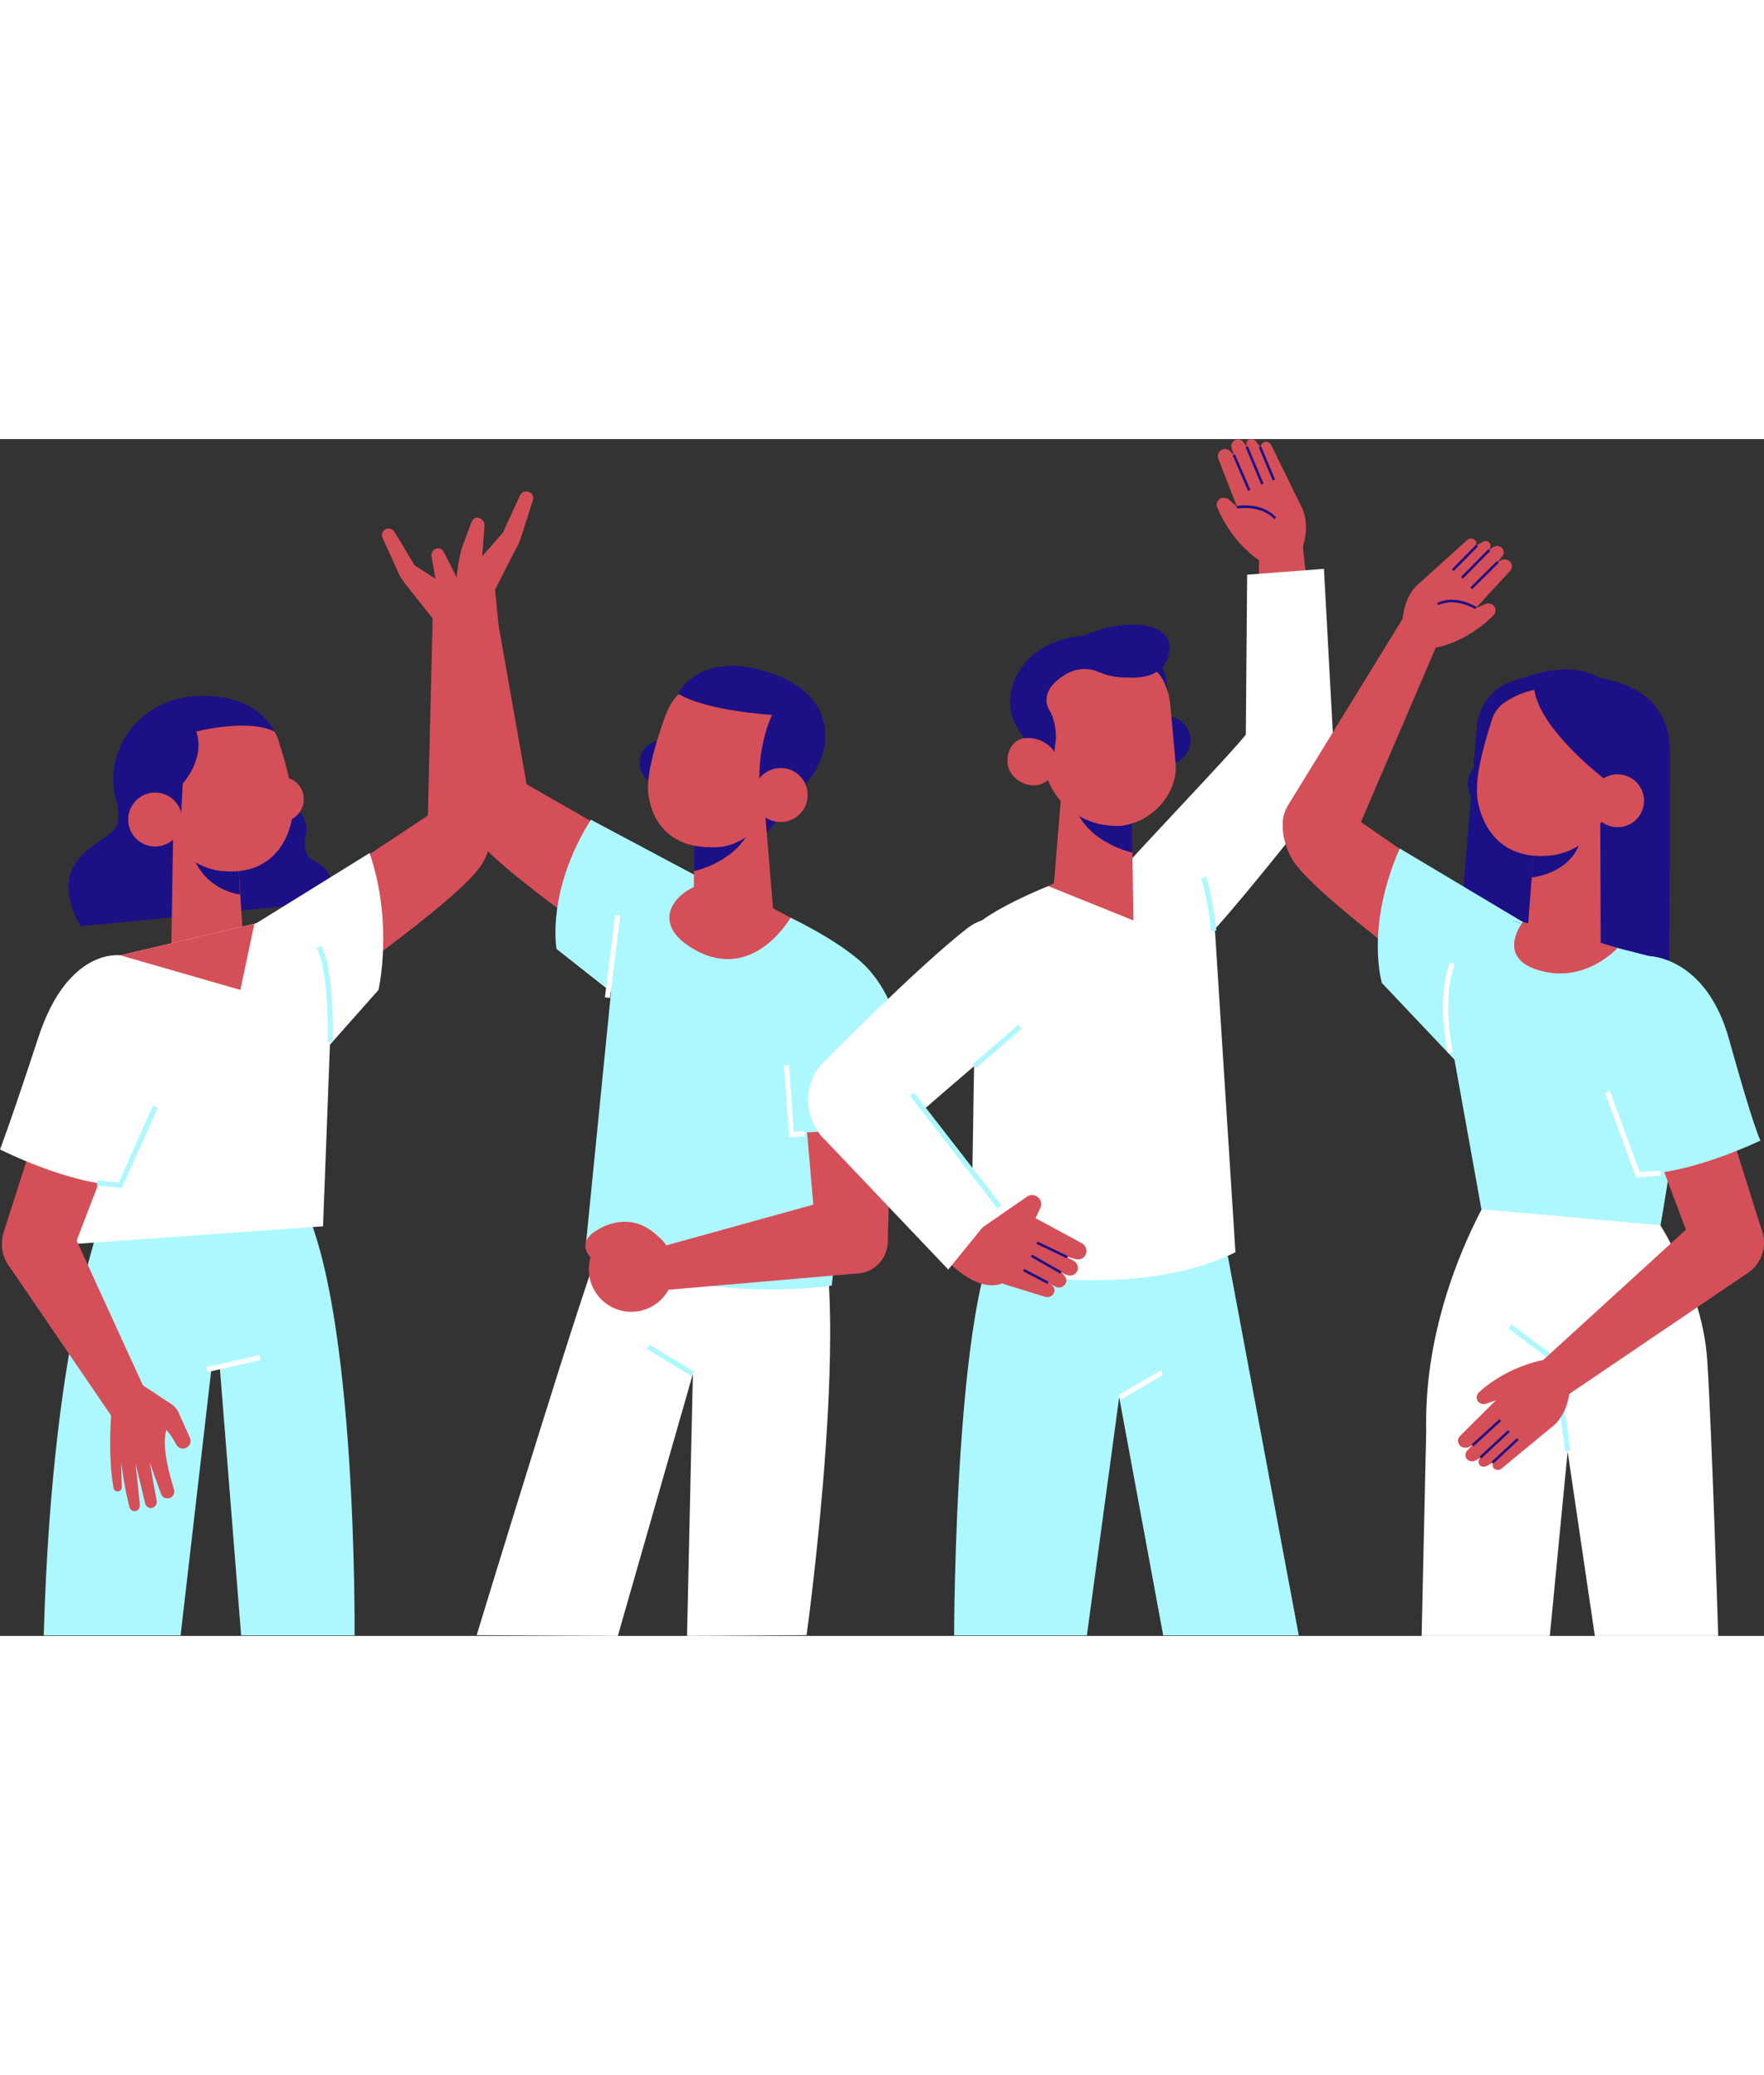
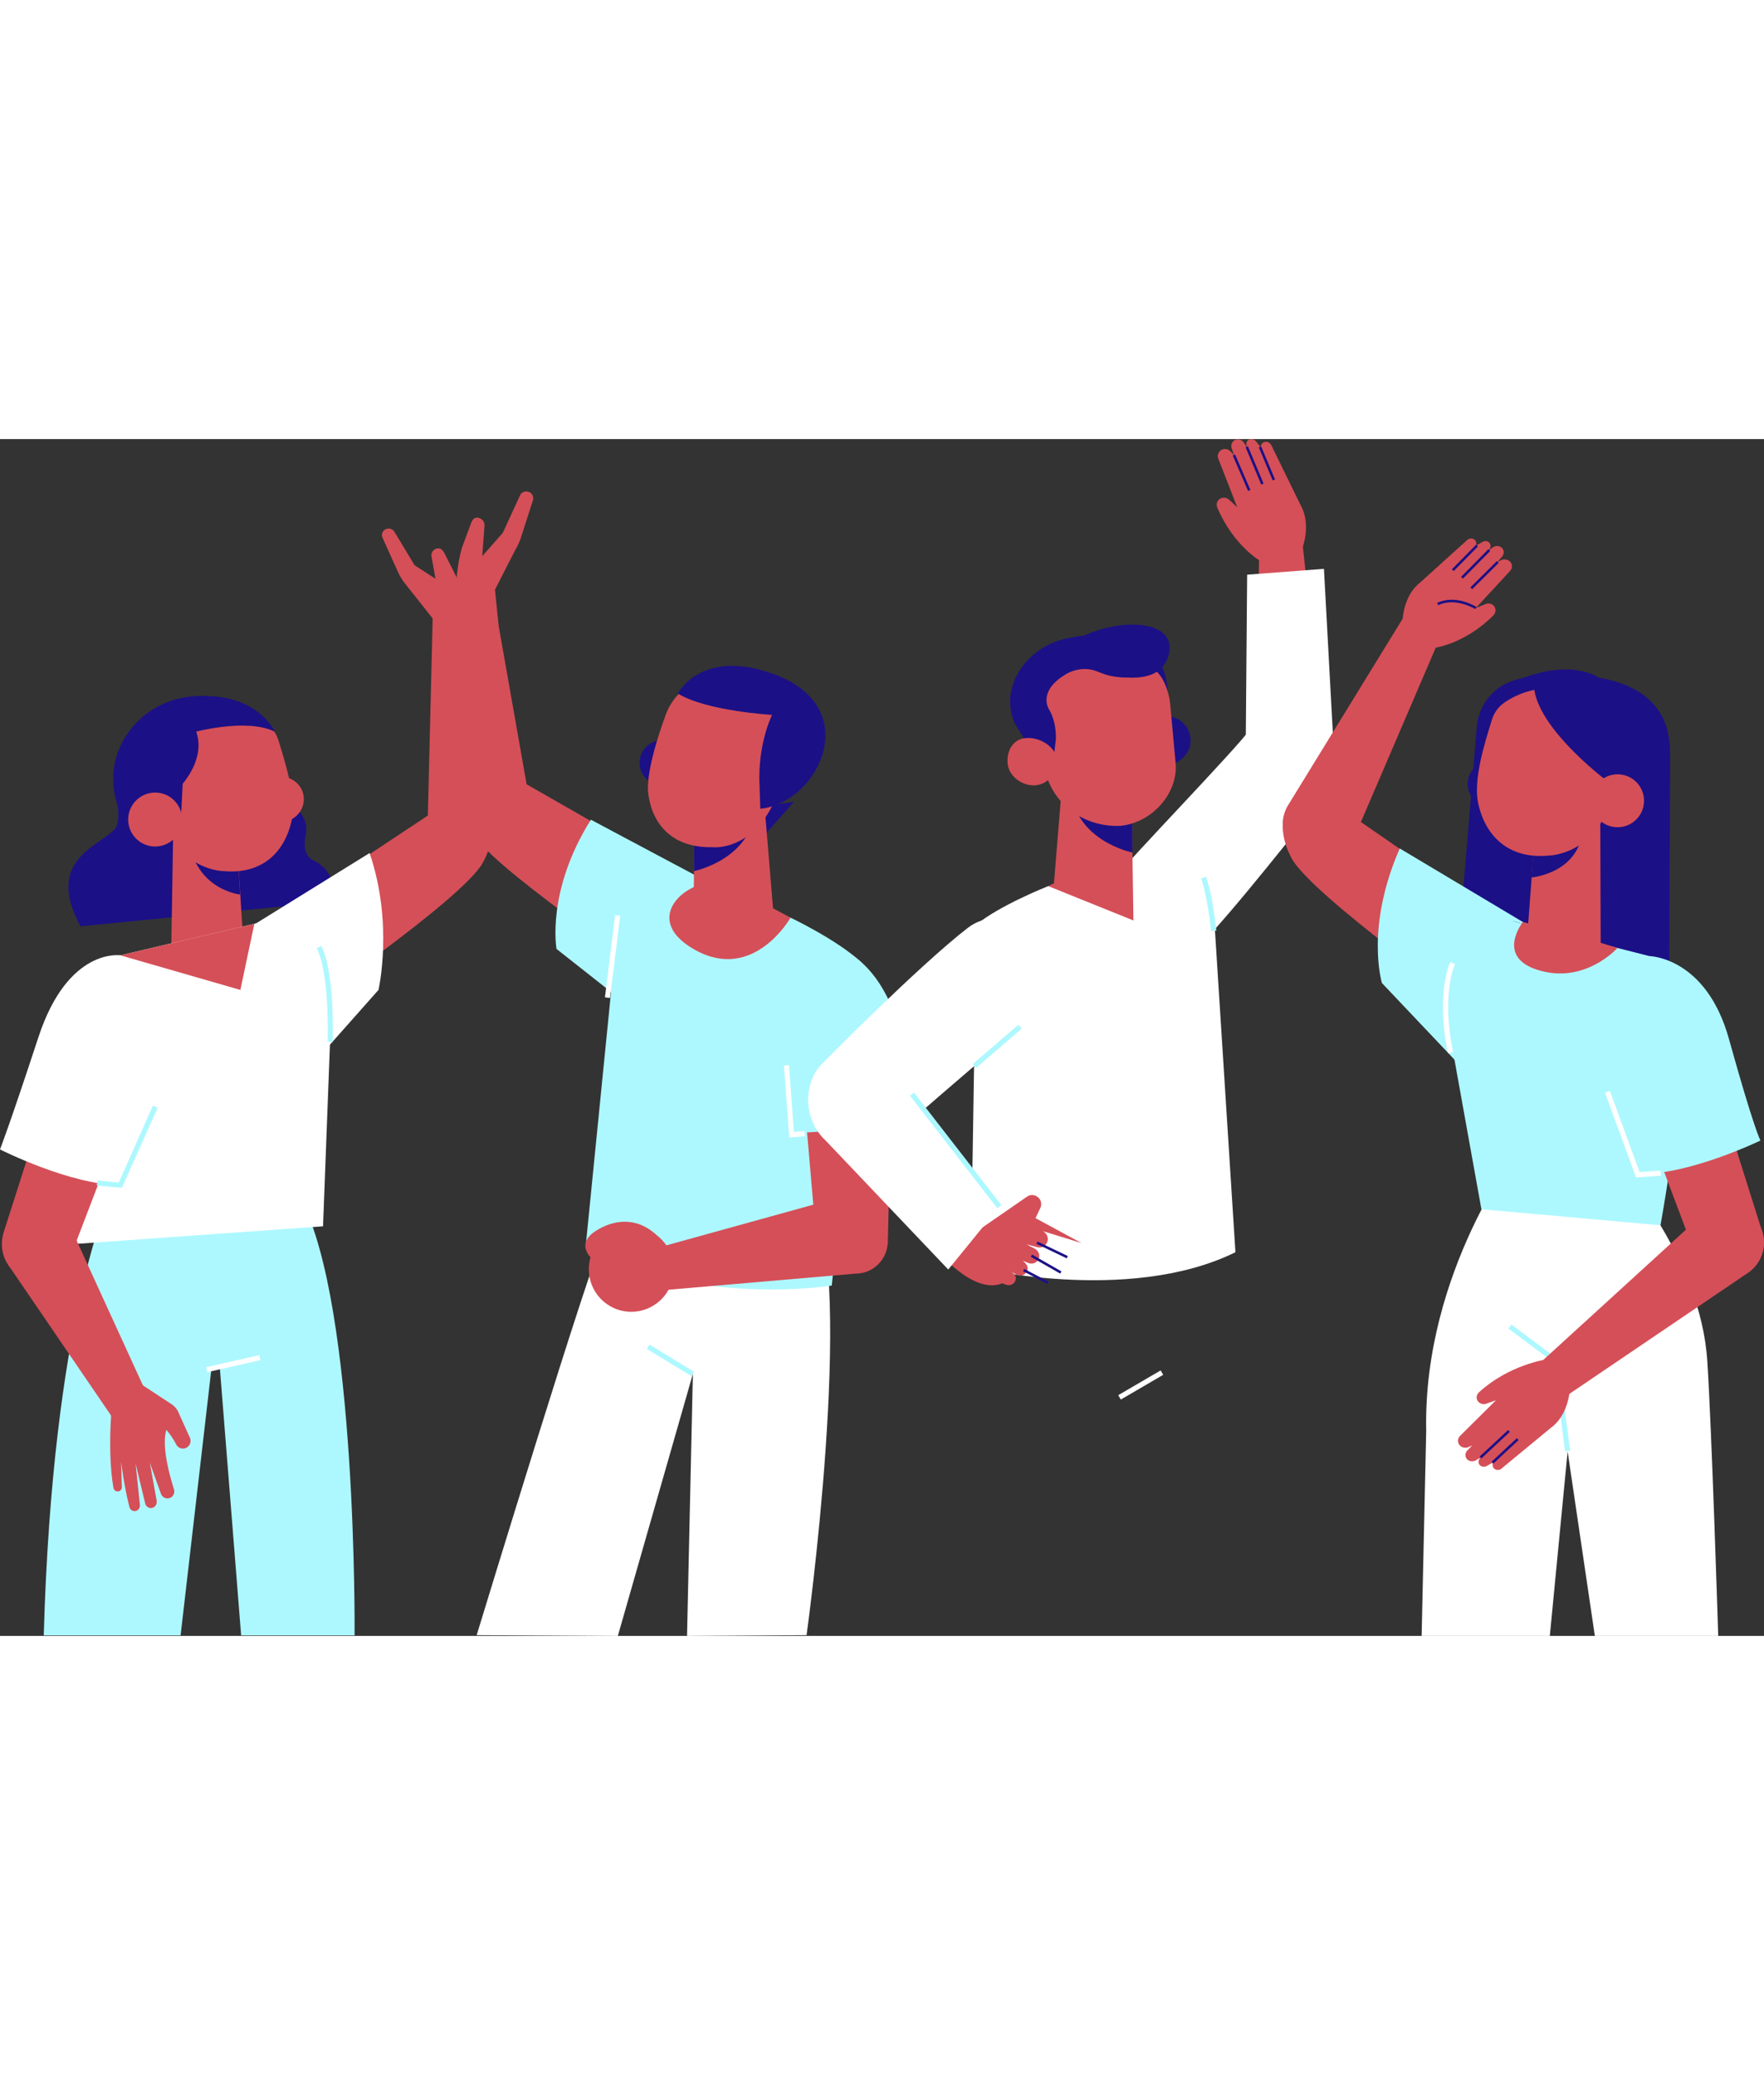
<svg xmlns="http://www.w3.org/2000/svg" version="1.1" id="Capa_1" x="0" y="0" viewBox="0 0 693.5 470.4" xml:space="preserve" width="400">
  <rect x="0" y="0" width="693.5" height="470.4" fill="#333333" stroke="none" />
  <style>.st0{fill:#1c1086}.st1{fill:#d54f58}.st2{fill:#adf8fe}.st3{fill:#fff}</style>
  <path class="st0" d="M44.9 137.2s3.5 12.4.2 16.1c-6.4 7-27.5 12.1-13.5 38.2l98.8-9.7s3.8-11.3-7.8-16.5c0 0-4.1-2.1-2.4-9.6 1.6-7.6-4.8-12.2-12.7-19.3L91 116.8l-46.1 20.4z" />
  <ellipse transform="matrix(.995 -.098 .098 .995 -12.698 8.328)" class="st0" cx="78.4" cy="133.4" rx="33.9" ry="32.4" />
  <path class="st1" d="M102.5 144.9c1.9 4.5 7 6.6 11.5 4.8 4.5-1.9 6.6-7 4.8-11.5-1.9-4.5-7-6.6-11.5-4.8-4.5 1.9-6.6 7-4.8 11.5zM93.1 157.6l2.9 45.5-28.7-.8.9-55.2z" />
  <path class="st0" d="M94.4 179s-16.3-1.6-19.9-19.8l19.1 6.3.8 13.5z" />
  <path class="st1" d="M104.6 111.6c2.4 1.6 4 4.1 4.9 6.9 2.5 8.2 7.2 22.6 5.1 31.7-2.7 11.9-11.3 21-26.7 19.6 0 0-18.3 0-24.3-22.6-9.5-36 20.6-49.7 41-35.6z" />
  <path class="st0" d="M65.3 141.1c1.5.5 22.4-17.5 7.3-33.4 0 0-15.6 6.1-11.7 33.9l4.4-.5z" />
  <path class="st0" d="M75.4 115.4s21.4-6 32.6-.4c0 0-6.6-15.5-31.1-13.9l-7.2 21.4 5.7-7.1zM72.1 130l-1 19.7-9-15.9z" />
  <circle transform="rotate(-44.594 61.039 149.526)" class="st1" cx="61" cy="149.5" r="10.6" />
  <path class="st2" d="M42.8 299s-22.1 46.8-25.6 171.2H71l12.2-105.5h3.2l8.4 105.5h44.6s1.1-129.4-21-171.2H42.8z" />
  <path transform="rotate(-12.75 91.664 363.306)" class="st3" d="M81 362.4h21.4v2H81z" />
  <path class="st1" d="M117.1 225.1s64.5-44.1 72.6-58.4c5.1-9.1 5.8-19.7-2.8-25.6-7.9-5.4-2.7-6.6-9.1.5l-67.7 44.9 7 38.6z" />
  <path class="st3" d="M100.1 190.7l45.2-28c9.5 27.8 3.5 53.8 3.5 53.8l-29 32.7-19.7-58.5" />
  <path class="st1" d="M170.1 70.5l-2 81.7c-1.4 7.9.4 11.8 8.4 13 3.4.5 6.8.1 9.6-.5 4.3-1 7.5-7.8 7.4-12.2l-10.8-79.9-12.6-2.1z" />
  <path class="st1" d="M172.8 84.7l-2.7-14.2-11-13.9c-1.1-1.4-2-2.9-2.7-4.5l-6-13.3c-.6-1.2-.1-2.7 1.1-3.3 1.3-.7 2.8-.3 3.6 1l7.9 13.1 8.2 5.3-1.6-9c-.1-1.4.8-2.6 2.2-2.9 1.4-.3 2.2.5 3 2l4.3 8.5c1.2 2.6 3 9.1 3.3 12l.8 15.4-10.4 3.8z" />
  <path class="st3" d="M47.3 202.9l52.7-12.4 20.4-5.3 10.4 24.3-3.8 99.9-98.2 7s4.5-52.5 6.1-72.9c1.7-20.5 9.8-40 9.8-40" />
  <path class="st1" d="M47.3 202.9l52.7-12.4-5.5 26z" />
  <path class="st2" d="M130.8 237l-2-.1c0-.3.9-26.8-4.3-36.8l1.8-.9c5.4 10.5 4.5 36.7 4.5 37.8z" />
  <path class="st1" d="M54.7 250.9L28 320.6c-2.2 6.3-9.7 10.2-16.4 9.2C3.3 328.5-1 320 1.4 311.9l22.7-71c2.5-8.2 10.9-13 19.2-11 9.3 2.3 14.6 12 11.4 21z" />
  <path class="st3" d="M47.3 202.9s-20.6-3.2-32.2 32.2C3.5 270.4 0 279.2 0 279.2s27.7 14 47.3 14L74.6 232l-27.3-29.1z" />
  <path class="st2" d="M47.9 294.3l-9.8-.9.2-2 8.4.8L60.1 262l1.9.8z" />
  <path class="st1" d="M22.8 299l34.7 75.8-13.2 9.9-40.9-59.9z" />
  <path class="st1" d="M36.5 372.2l7.4 8.8s-1.7 17.4.7 31.2c.1.7.7 1.3 1.5 1.4 1 .1 1.9-.7 1.8-1.8l-.3-9.9s1.2 9.9 3.3 17.9c.3 1.1 1.3 1.7 2.4 1.5 1.1-.2 1.8-1.2 1.7-2.4l-1.7-16.3 3.8 15.8c.3 1.2 1.5 2 2.7 1.7 1.2-.3 2-1.5 1.8-2.8l-2.7-15 4.4 12.3c.6 1.6 2.4 2.2 3.9 1.4 1.1-.7 1.6-2 1.2-3.2-1.5-4.8-5-16.7-3-23.4 0 0 2.1 2.3 3.9 5.8.9 1.7 3.1 2.1 4.5.9 1-.8 1.4-2.2.9-3.5l-4.2-9.3c-.6-1.8-1.8-3.2-3.4-4.2l-14-9.2-6.6-7.9-10 10.2z" />
  <path class="st3" d="M237 315.1c-2.7 1.1-49.6 155-49.6 155l55.5.3 29.5-103-2.3 103 47-.3s19.1-137.6 2.5-171.5L237 315.1z" />
  <path transform="rotate(-58.661 263.617 362.095)" class="st2" d="M262.6 351.8h2v20.5h-2z" />
  <path class="st1" d="M264.9 216.8s-68.4-46-77.6-60c-5.9-8.9-7.3-19.8 1.1-26.3 7.7-6 2.3-6.9 9.4-.1l72.2 41.3-5.1 45.1z" />
  <path class="st2" d="M280.4 175.2l-48.1-25.6c-17.7 28.2-13.5 50.8-13.5 50.8l28.4 22.4 33.2-47.6" />
  <path class="st1" d="M193.8 60.7l14.1 79.9c2.2 8 .7 12-7.3 14-3.4.8-6.9.8-9.9.4-4.4-.6-8-8.1-8.3-12.5L180 61.6l13.8-.9z" />
  <path class="st1" d="M196 73l-1.4-13.8 7.9-15.5c1-1.6 1.7-3.2 2.3-5l4.7-14.6c.4-1.3-.2-2.8-1.5-3.3-1.4-.6-3 0-3.6 1.4l-6.7 14.6-8.1 9.2.9-12.3c-.1-1.4-1.2-2.6-2.6-2.8-1.5-.2-2.2.8-2.8 2.4l-3.5 9.4c-.9 2.9-2.1 9.8-2.1 12.8l1 16.1L196 73z" />
  <path class="st2" d="M310.8 188.1s18.1 8.6 27.4 17.2c1.7 1.5 1.8 5.2 1.2 7.4l-12.4 120s-53.4 8.6-96.8-14.9l13.4-134.3c.2-1.2 1.5-.8 3.6-1.9 4.3-2.2 9.9-4.2 21.6-5.4l42 11.9z" />
  <path transform="rotate(-82.929 240.853 203.321)" class="st3" d="M224.5 202.3h32.6v2h-32.6z" />
  <path class="st1" d="M302 183.4l8.8 4.7s-14.4 25.5-37.5 12.7-1.5-30.2 13.3-26.3l15.4 8.9zM349 316.8l1.5-59.5-35.3-9.1 4.8 55.7z" />
  <path class="st2" d="M326.9 199.1s32 5.1 30.8 71l-48.8 2.9 5-45.9 13-28z" />
  <path class="st3" d="M310.3 274.5l-2.1-28.3 2-.1 1.9 26.2 4.2-.3.1 2z" />
  <path class="st1" d="M252.2 319.6l80.2-22.2c6.9-1.3 15.2 8.9 16.4 15.8 1.4 7.7-4.6 14.8-12.4 14.8l-81.3 7-2.9-15.4z" />
  <circle transform="rotate(-77.637 248.199 326.315)" class="st1" cx="248.2" cy="326.3" r="16.7" />
  <path class="st1" d="M232.2 321.6s-5.6-5.2 1.6-10.1c7.2-4.9 19.2-7.4 28.7 6.5l-30.3 3.6z" />
  <path class="st0" d="M312.1 142.6L297 159.7l-.6-14.9zM268 131.2c-2.2 4.3-7.4 6-11.8 3.8-4.3-2.2-6-7.4-3.8-11.8 2.2-4.3 7.4-6 11.8-3.8 4.3 2.3 6 7.5 3.8 11.8z" />
  <path class="st1" d="M273 153l-.4 39.7 31.6-4.7-4.8-58z" />
  <path class="st0" d="M272.8 169.8s22.7-4.5 24.1-24.8l-24 9-.1 15.8z" />
  <path class="st1" d="M279.9 93.5c-8.4 1.1-15.3 7-18.2 14.9-3.3 9.1-7.9 23.5-6.8 31.3 1.7 12.1 9.7 21 25.1 20.7 0 0 17.5 2.2 26.4-22.7 10.5-29.4-7.7-46.6-26.5-44.2z" />
  <path class="st0" d="M298.6 135.8s-1.1-14 4.9-27.4c0 0-25.9-1.5-37-8.4 0 0 8.8-17.5 36.4-8.1 37.8 12.8 19.1 51.1-4 53.4l-.3-9.5z" />
-   <path class="st1" d="M316.4 144.7c-2.7 5.2-9 7.3-14.3 4.7-5.2-2.7-7.3-9-4.7-14.3 2.7-5.2 9-7.3 14.3-4.7 5.3 2.7 7.3 9.1 4.7 14.3z" />
-   <path class="st2" d="M478.3 297.6l32.3 172.6h-53.3L440 376.6l-12.7 93.6h-52.2s.2-147.4 21.7-163.2l81.5-9.4z" />
  <path transform="rotate(-30.257 448.421 371.758)" class="st3" d="M438.8 370.8h19.3v2h-19.3z" />
  <path class="st1" d="M445 145.7l.3 34.3-31-4.8 4.3-52.4z" />
  <path class="st0" d="M445.2 162.5s-22.6-4.5-24.1-24.8l24 9 .1 15.8zM448.6 119.2c.3 5.3 4.7 9.4 9.8 9.1 5.1-.3 10-4.9 9.7-10.2-.3-5.3-4.7-9.4-9.8-9.1-5.1.3-10 4.9-9.7 10.2z" />
  <path class="st1" d="M440.7 152c13-1.5 22.4-13.4 21.5-24.4l-2.1-23c-1.2-13.8-12.7-24.2-26.1-23.5-13.7.7-30.3 13.3-29.5 27.4l5.6 17.4c1.5 16.1 14.9 26.9 30.6 26.1z" />
  <path class="st0" d="M414 127.2l1.1-9.1c.2-5.1-1.2-9.4-2.6-11.7-1.6-2.6-1.9-6.9 2.5-11 6.4-6 20.3-11.3 33.5-7.6 3.7 1 6.9 3.5 8.8 6.9.8 1.5 1.5 3.1 1.8 4.7l-.4-3.4c-1.7-13-13.5-21.1-26.4-19.4-4.5.6-9.8.7-15.4 2.4-14.3 4.2-23.9 19-18 32.7l5.6 9 9.5 6.5z" />
  <path class="st1" d="M396.1 127.2c.3 5.2 5.6 9.1 10.7 8.9 5.1-.3 8.9-4.7 8.7-9.9-.3-5.2-6.6-9-11.7-8.7-5.1.1-8 4.4-7.7 9.7z" />
  <path class="st0" d="M417.4 93.5s6.6-5.7 15.3-1.7c8.7 4 26.4 1.5 22.8-4.6-3.6-6.2-23.8-4.2-23.8-4.2L414 89.6l3.4 3.9z" />
  <path class="st0" d="M432.7 91.8s22.5 7.4 26.6-6.4-16.6-15.6-33-8.2c-16.2 7.4 6.4 14.6 6.4 14.6z" />
  <path class="st3" d="M456.7 194.9c6.5 5.6 14.8 4.4 20.4-1.7 15.8-17.5 44.1-53.9 44.1-53.9 5.5-7.3 4.7-18.7-2-25.8-7.2-7.7-22.1-7.7-27.7.5-5 7.3-48.2 51.8-51.8 57.1-5.1 7.5 10 17.7 17 23.8z" />
  <path class="st1" d="M495.8 48.1s-10.7-5.9-17.2-21.1c-.5-1.1-.3-2.4.6-3.2 1.1-1.1 3-1 4.2.2l3 2.8-7.4-19c-.6-1.4 0-2.9 1.3-3.6 1.2-.6 2.7-.3 3.6.8l1.2 1.3-.9-2.8c-.4-1.3.2-2.7 1.5-3.2 1.2-.5 2.6 0 3.3 1.1l1.2 1.7-.2-1c-.1-.9.4-1.7 1.2-2 .9-.3 1.9 0 2.5.7l1.9 2.4.1-.6c.2-.8.8-1.3 1.6-1.5.9-.2 1.9.3 2.4 1.1l11.5 23.5c4.2 7.3 1.8 16.8-1.6 22.6-.2.3-1.7 2.4-2 2.6l-11.8-2.8z" />
  <path transform="rotate(-23.373 488.124 13.176)" class="st0" d="M487.6 5.6h1v15.2h-1z" />
  <path transform="rotate(-22.744 493.209 10.292)" class="st0" d="M492.7 2.4h1v15.9h-1z" />
  <path transform="rotate(-22.744 498.135 9.616)" class="st0" d="M497.6 2.5h1v14.1h-1z" />
-   <path class="st0" d="M501 31.5c-5.2-5.8-14.5-4.2-14.6-4.2l-.2-1c.4-.1 9.9-1.7 15.5 4.5l-.7.7z" />
  <path class="st1" d="M495.2 36.3l-1.7 90.7c.2 8.5 7.3 15.1 15.8 14.7 9-.4 11.6-23.9 10.2-32.8L511.4 35l-16.2 1.3z" />
  <path class="st3" d="M490.3 53.3l30.2-2.3 4.2 77.6s.5 12.4-21.3 24.5l-13.8-15 .7-84.8zM412.1 175.7s-19.3 7.6-28.6 15.4c-1.6 1.4-.3 5 .2 7.1l-2 127s61.5 15.3 104-5.6l-8.3-130.4c-.3-6.4-9.7-12.6-15.3-17.1-5.2-4.1-12.1-5.5-18.5-4l-31.5 7.6z" />
  <path class="st1" d="M420.7 171.5l-8.6 4.2 33.5 13.5-.4-26.7z" />
  <path class="st2" d="M476.1 193.3c0-.1-1.3-13.5-3.9-20.6l1.9-.7c2.7 7.4 4 20.6 4.1 21.2l-2.1.1z" />
  <path class="st3" d="M401.5 194.1c-5.6-6.9-14.2-7.2-21-2-19.3 14.9-56.7 52.8-56.7 52.8-6.9 6.4-8.1 18.1-2.7 26.5 5.9 9.1 21 11.8 28.2 4.5 6.4-6.5 58.4-50.3 63.1-55 6.5-6.6-4.9-19.4-10.9-26.8z" />
  <path transform="rotate(-40.762 392.021 238.695)" class="st2" d="M380.2 237.7h23.7v2h-23.7z" />
-   <path class="st1" d="M425.2 316l-18.1-9.8 1.9-4c.7-1.5.3-3.2-.9-4.2-1.3-1.1-3.1-1.2-4.4-.2l-18.1 12.5-11.6 14.3c9.7 8.7 16.2 8.8 20 7.2.4.2.9.3 1.3.5l15.2 4.7c1.4.6 3.1.1 3.8-1.3.5-1 .7-2.6-2.2-4.1l2.9 1.6c1.5.7 3.2.1 4-1.4.7-1.3-.1-3-1.8-4.2l2.2.9c1.6.7 3.5 0 4.2-1.7.6-1.5-.2-3.1-1.6-3.9l-3.2-1.7 3.8 1c1.8.7 3.8-.2 4.4-2.1.5-1.5-.3-3.3-1.8-4.1z" />
+   <path class="st1" d="M425.2 316l-18.1-9.8 1.9-4c.7-1.5.3-3.2-.9-4.2-1.3-1.1-3.1-1.2-4.4-.2l-18.1 12.5-11.6 14.3c9.7 8.7 16.2 8.8 20 7.2.4.2.9.3 1.3.5c1.4.6 3.1.1 3.8-1.3.5-1 .7-2.6-2.2-4.1l2.9 1.6c1.5.7 3.2.1 4-1.4.7-1.3-.1-3-1.8-4.2l2.2.9c1.6.7 3.5 0 4.2-1.7.6-1.5-.2-3.1-1.6-3.9l-3.2-1.7 3.8 1c1.8.7 3.8-.2 4.4-2.1.5-1.5-.3-3.3-1.8-4.1z" />
  <path transform="rotate(-64.38 413.667 318.745)" class="st0" d="M413.2 312.1h1v13.2h-1z" />
  <path transform="rotate(-60.246 411.296 324.278)" class="st0" d="M410.8 317.6h1v13.3h-1z" />
  <path transform="rotate(-62.407 407.217 329.087)" class="st0" d="M406.7 323.7h1v10.8h-1z" />
  <path class="st3" d="M392.9 301.7l-46.6-60.1c-5.8-6.4-20.5 1.9-25.6 8.7-5.1 7-2.7 19.5 3.7 25.2l48.4 50.9 20.1-24.7z" />
  <path transform="rotate(-37.814 375.681 279.571)" class="st2" d="M374.7 251.6h2v56h-2z" />
  <path class="st0" d="M656.6 124.4l-.4 90.3-82.5-19 6.9-82.7c.7-8.1 6-15.1 13.6-17.8 2.8-1 6.3-1.9 10.5-2.7l51.9 31.9z" />
  <path class="st0" d="M628.4 93.7s-11.2-8.1-32.9 1.6c-19.9 8.9-5.6 24.2-5.6 24.2l38.5-25.8z" />
  <path class="st0" d="M656.1 129.7c-2.4 18.3-20.2 31.7-39.5 29.8-19.2-1.9-33.4-18.3-31.6-36.6 1.8-18.4 18.8-31.7 38-29.9 19.3 1.9 36.6 10.4 33.1 36.7z" />
  <path class="st0" d="M594.4 139c-1.9 4.6-7.2 6.8-11.8 4.9-4.6-1.9-6.8-7.2-4.9-11.8 1.9-4.6 7.2-6.8 11.8-4.9 4.6 1.9 6.8 7.2 4.9 11.8z" />
  <path class="st1" d="M603.2 158.4l-3 40 29.1 1.2-.2-59.4z" />
  <path class="st0" d="M602.1 172.3s19.5-1.6 20.2-20.1l-19.3 8-.9 12.1z" />
  <path class="st1" d="M591.4 103.6c-2.5 1.7-4.2 4.3-5 7.1-2.6 8.5-7.4 23.3-5.2 32.8 2.8 12.3 11.7 21.7 27.6 20.2 0 0 18.9-.1 25-23.4 9.7-37.2-21.3-51.2-42.4-36.7z" />
  <path class="st0" d="M633.1 135.4s-27.3-20-29.9-36.8c0 0 10.2-11.1 30.1 6.4 19.9 17.4-.2 30.4-.2 30.4z" />
  <circle transform="rotate(-42.439 635.988 142.082)" class="st1" cx="635.9" cy="142.1" r="10.4" />
  <path class="st3" d="M671.2 362.3c-2.6-40.7-34.9-76.1-34.9-76.1l-15.3-.4h-.6l-2-2.1-13.6 1.9-6.7-.1.2 1-7.2 1c8.1-10.1-31.8 38.7-30.4 102.4l-1.8 80.5h50.4l7-72.5 10.7 72.5h48.5c0-.2-2.6-82.8-4.3-108.1z" />
  <path class="st2" d="M615.3 397.8l-4.6-35-17.7-13.2 1.2-1.6 18.3 13.7 4.8 35.9z" />
  <path class="st1" d="M578.8 224s-63.2-44.9-71-59.2c-4.9-9.1-5.4-19.7 3.3-25.3 8-5.2 2.8-6.5 9 .7l66.3 45.8-7.6 38z" />
  <path class="st2" d="M596.2 190.2l-20.6 57.7-32.3-34.1s-6.7-21.7 7-52.9l50.4 30.1-6.2-1.6" />
  <path class="st1" d="M564.2 82s11.7-1.5 22.9-12.7c.8-.8 1.1-2 .6-3.1-.6-1.4-2.3-2-3.8-1.3l-3.7 1.5 13.4-14.5c1-1 1.1-2.6.1-3.7-.9-.9-2.3-1.2-3.5-.6l-1.5.7 1.9-2.2c.8-1 .8-2.5-.2-3.4-.9-.8-2.3-.9-3.4-.2l-1.6 1.1.4-.8c.4-.7.2-1.6-.4-2.2-.7-.6-1.7-.7-2.5-.2l-2.6 1.5.1-.6c.1-.8-.2-1.5-.9-1.9-.8-.5-1.8-.4-2.5.1l-18.7 16.9c-6.4 5-7.6 14.4-6.7 20.8.1.3.7 2.7.8 3.1l11.8 1.7z" />
  <path transform="rotate(-44.765 583.605 53.506)" class="st0" d="M576.3 53H591v1h-14.7z" />
  <path transform="rotate(-45.396 580.087 49.075)" class="st0" d="M572.5 48.6h15.3v1h-15.3z" />
  <path transform="rotate(-45.396 575.9 46.688)" class="st0" d="M569.1 46.2h13.6v1h-13.6z" />
  <path class="st0" d="M580 66.8c-.1 0-7.8-4.8-14.6-1.5l-.4-.9c7.3-3.5 15.2 1.4 15.5 1.6l-.5.8z" />
  <path class="st1" d="M568.9 71.6l-36.7 85.5c-3.2 7.5-12 10.9-19.4 7.5-7.9-3.6-10.9-13.3-6.4-20.7L555 64.8l13.9 6.8z" />
  <path class="st2" d="M648.4 203.2l-52.1-13.3-20.2-5.6-10.7 24 17 94.4 70.4 6.3s8.3-44.9 7-65.2-9-39.8-9-39.8" />
  <path class="st3" d="M569.3 241.4c-.2-.8-4.9-20.9.8-35.8l1.9.7c-5.5 14.3-.8 34.4-.7 34.6l-2 .5z" />
  <path class="st1" d="M598.7 189.8s-10.6 13.4 5.4 18.7c18.8 6.2 31.8-8.5 31.8-8.5l-16.4-5-20.8-5.2zM640.2 250.7l26.2 69.6c2.1 6.3 8.4 10.3 15.1 9.4 8.3-1.1 13.7-9.4 11.5-17.5l-22.3-70.8c-2.3-8.1-10.5-13.1-18.8-11.2-9.3 1.9-14.7 11.5-11.7 20.5z" />
  <path class="st2" d="M648.4 203.2s22.3.3 31.3 32.5c9.9 35.6 12.4 40 12.4 40s-27.7 13.4-47.2 13.1l-24.1-57.2 27.6-28.4z" />
  <path class="st3" d="M643.2 290.2L631 256.9l1.9-.7 11.7 31.9 8.2-.6.2 2z" />
  <path class="st1" d="M607.6 361.8s-14.4 2.1-26.1 12.8c-.9.8-1.2 2-.8 3 .6 1.4 2.3 2.1 3.7 1.5l3.7-1.3-14 13.9c-1.1 1-1.2 2.6-.3 3.7.8 1 2.2 1.3 3.5.8l1.5-.7-2 2.1c-.9 1-.9 2.5 0 3.4.9.9 2.3 1 3.4.4l1.7-1-.4.7c-.4.7-.3 1.6.3 2.2.6.6 1.6.8 2.5.4l2.6-1.4-.1.6c-.1.7.2 1.5.8 1.9.7.5 1.8.5 2.5 0l19.5-16.1c6.6-4.7 8.2-14.1 7.6-20.5 0-.3-.6-2.8-.7-3.1l-8.9-3.3z" />
-   <path transform="rotate(-42.309 584.299 390.562)" class="st0" d="M577 390.1h14.7v1H577z" />
  <path transform="rotate(-42.946 587.596 395.109)" class="st0" d="M580 394.6h15.3v1H580z" />
  <path transform="rotate(-42.946 591.677 397.673)" class="st0" d="M584.9 397.2h13.6v1h-13.6z" />
  <path class="st1" d="M600.4 367.7l68.7-62.7c6-5.5 15.4-5 20.8 1.2 5.7 6.5 4.4 16.6-2.7 21.5l-76.9 52.1-9.9-12.1z" />
</svg>